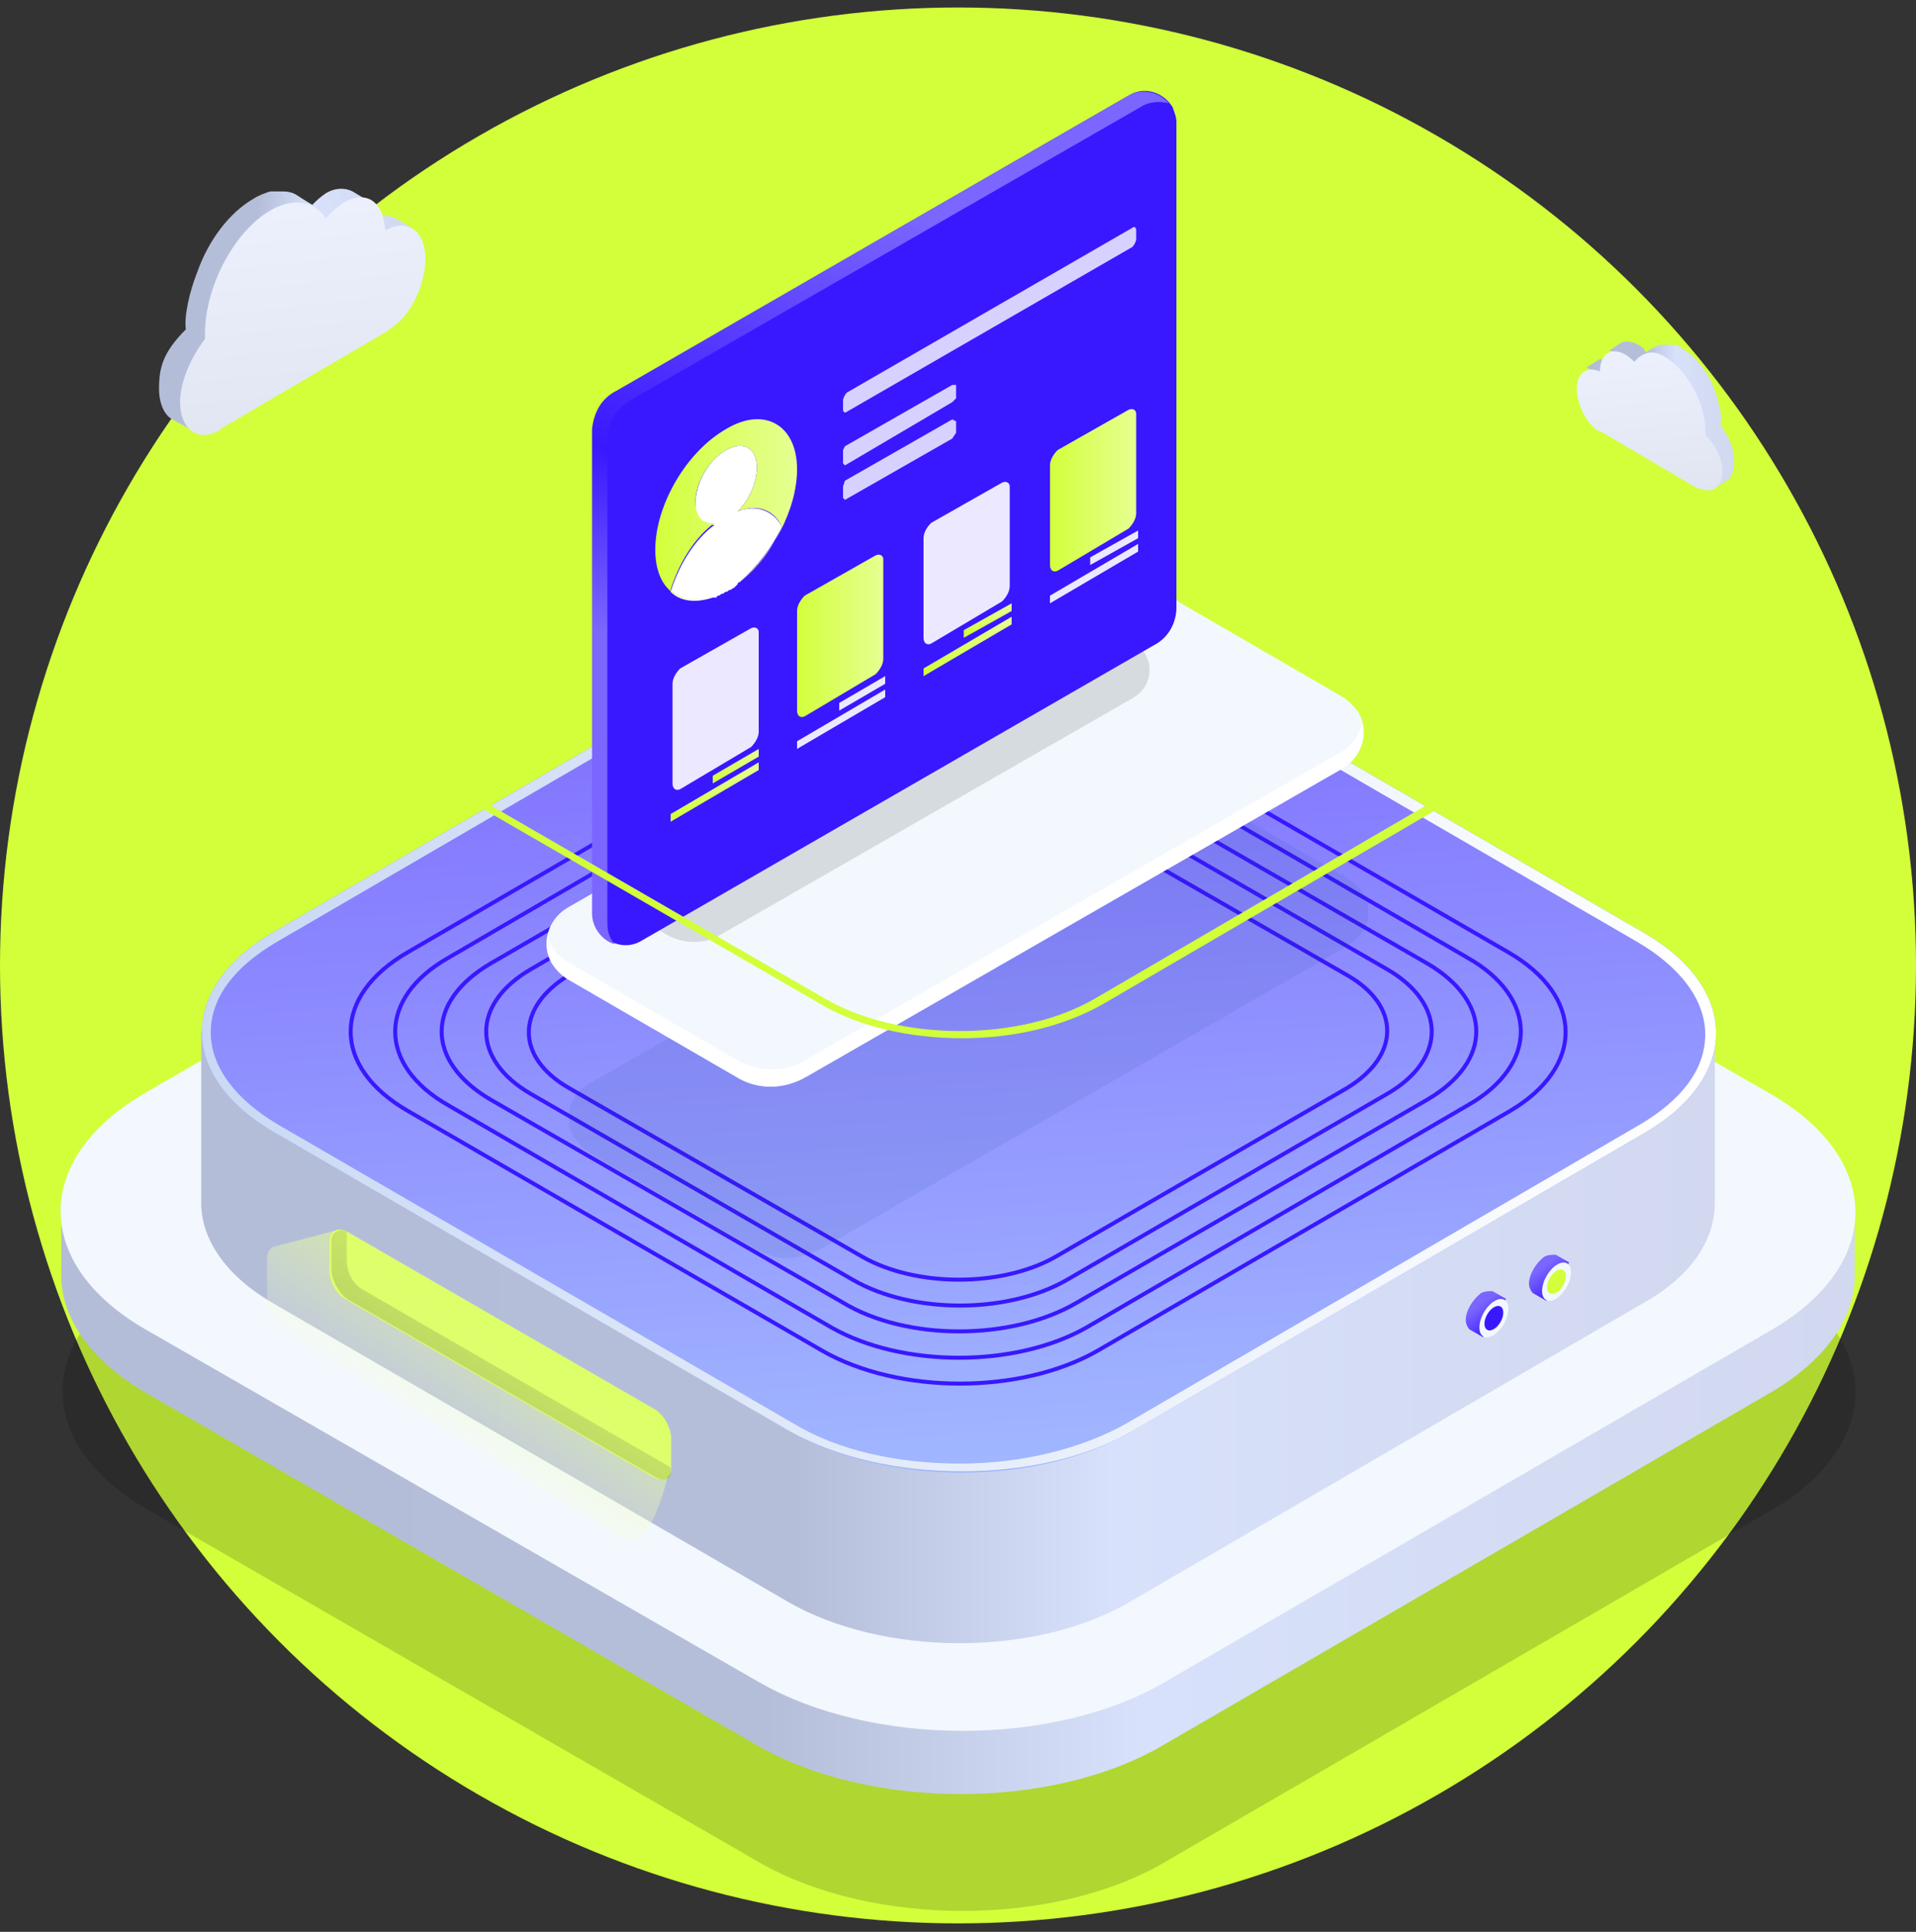
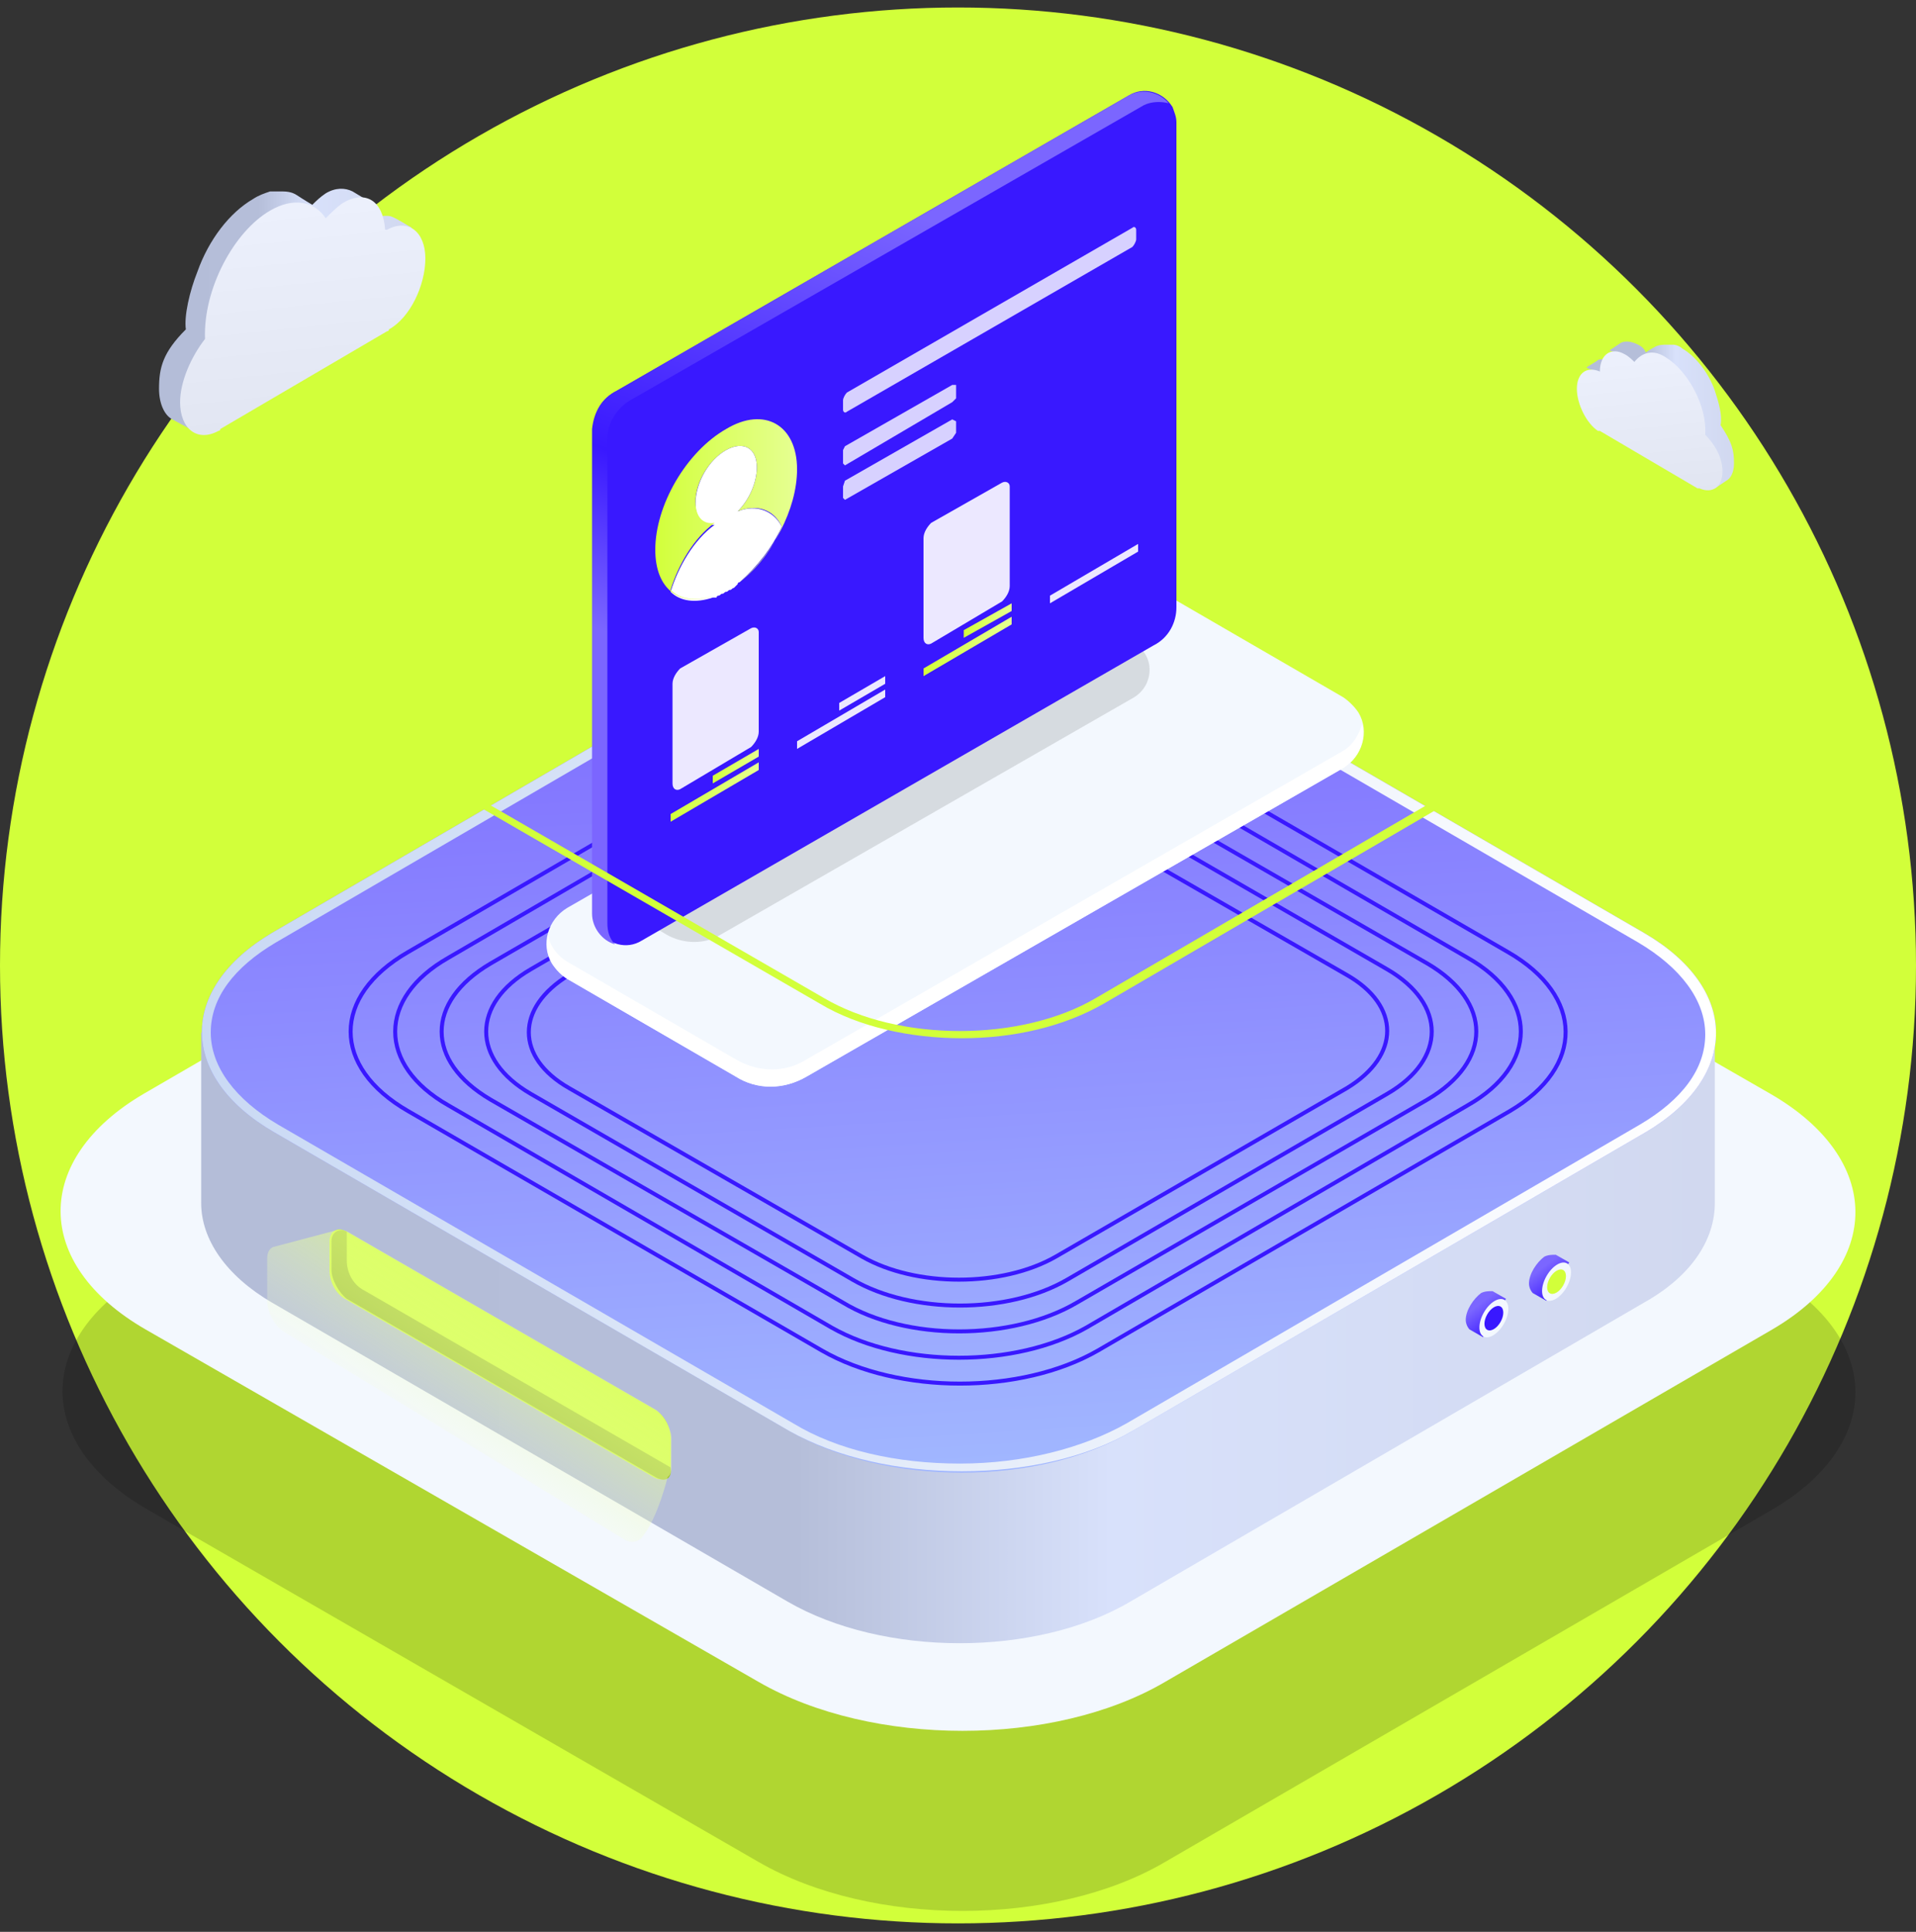
<svg xmlns="http://www.w3.org/2000/svg" width="120" height="121" viewBox="0 0 120 121" fill="none">
  <rect x="0" y="0" width="120" height="121" fill="#333333" stroke="none" />
  <circle cx="60" cy="60.469" r="60" fill="#D2FF3A" />
  <g opacity="0.4">
    <path d="M110.88 79.788C117.96 83.868 117.96 90.468 111 94.548L72.96 116.628C66 120.708 54.6 120.708 47.52 116.628L9.24 94.548C2.16 90.468 2.16 83.868 9.12 79.788L47.16 57.708C54.12 53.628 65.52 53.628 72.6 57.708L110.88 79.788Z" fill="black" fill-opacity="0.4" />
  </g>
-   <path d="M116.16 75.949H3.84V79.909C3.84 82.549 5.64 85.189 9.12 87.229L47.4 109.309C54.48 113.389 65.88 113.389 72.84 109.309L110.88 87.229C114.36 85.189 116.16 82.549 116.16 79.909V75.949Z" fill="url(#paint0_linear_126_72097)" />
  <path d="M110.88 68.509C117.96 72.589 117.96 79.189 111 83.269L72.96 105.349C66 109.429 54.6 109.429 47.52 105.349L9.12 83.269C2.04 79.189 2.04 72.589 9 68.509L47.04 46.429C54 42.349 65.4 42.349 72.48 46.429L110.88 68.509Z" fill="#F3F8FE" />
  <path d="M107.4 64.67H12.6V75.35C12.6 77.63 14.16 79.91 17.04 81.59L49.32 100.31C55.32 103.79 64.92 103.79 70.8 100.31L102.96 81.59C105.96 79.91 107.4 77.63 107.4 75.35V64.67Z" fill="url(#paint1_linear_126_72097)" />
  <path d="M102.96 58.43C108.96 61.91 108.96 67.43 103.08 70.91L70.92 89.63C65.04 93.11 55.44 93.11 49.44 89.63L17.16 70.91C11.16 67.43 11.16 61.91 17.04 58.43L49.2 39.71C55.08 36.23 64.68 36.23 70.68 39.71L102.96 58.43Z" fill="url(#paint2_linear_126_72097)" />
  <path d="M59.88 37.789C63.84 37.789 67.56 38.63 70.32 40.309L102.6 59.029C105.24 60.59 106.8 62.629 106.8 64.789C106.8 66.949 105.36 68.869 102.72 70.43L70.56 89.15C67.8 90.71 64.08 91.669 60.12 91.669C56.16 91.669 52.44 90.829 49.68 89.15L17.4 70.43C14.76 68.869 13.2 66.829 13.2 64.669C13.2 62.51 14.64 60.59 17.28 59.029L49.44 40.309C52.2 38.749 55.92 37.789 59.88 37.789ZM59.88 37.19C56.04 37.19 52.08 38.029 49.2 39.709L17.04 58.429C11.16 61.91 11.16 67.43 17.16 70.909L49.44 89.629C52.44 91.309 56.28 92.15 60.24 92.15C64.2 92.15 68.04 91.309 70.92 89.629L103.08 70.909C108.96 67.43 108.96 61.91 102.96 58.429L70.68 39.709C67.68 38.029 63.72 37.19 59.88 37.19Z" fill="url(#paint3_linear_126_72097)" />
  <path d="M41.04 88.309C41.64 88.669 42 89.389 42 90.109V91.909C42 92.51 41.52 92.87 40.92 92.51L21.6 81.35C21 80.99 20.64 80.269 20.64 79.549V77.749C20.64 77.15 21.12 76.79 21.72 77.15L41.04 88.309Z" fill="#D2FF3A" />
  <path d="M42 91.909L22.68 80.749C22.08 80.389 21.72 79.669 21.72 78.949V77.149C21.24 76.909 20.76 77.149 20.76 77.749V79.549C20.76 80.149 21.24 80.989 21.72 81.349L41.04 92.509C41.64 92.869 42.12 92.629 42 91.909Z" fill="#A0C12E" />
  <path d="M94.44 59.63C99.24 62.391 99.24 66.831 94.56 69.591L68.76 84.591C63.96 87.35 56.28 87.35 51.48 84.591L25.56 69.591C20.76 66.831 20.76 62.391 25.56 59.63L51.36 44.63C56.04 41.87 63.84 41.87 68.52 44.63L94.44 59.63Z" stroke="#3918FF" stroke-width="0.25" stroke-miterlimit="10" stroke-linejoin="round" />
  <path d="M91.92 59.99C96.36 62.51 96.36 66.71 91.92 69.23L68.04 83.15C63.6 85.67 56.52 85.67 52.08 83.15L28.08 69.23C23.64 66.71 23.64 62.51 28.08 59.99L51.96 46.07C56.4 43.55 63.48 43.55 67.92 46.07L91.92 59.99Z" stroke="#3918FF" stroke-width="0.25" stroke-miterlimit="10" stroke-linejoin="round" />
  <path d="M89.4 60.35C93.48 62.75 93.48 66.47 89.4 68.87L67.44 81.59C63.36 83.99 56.76 83.99 52.8 81.59L30.72 68.87C26.64 66.47 26.64 62.75 30.72 60.35L52.68 47.63C56.76 45.23 63.24 45.23 67.32 47.63L89.4 60.35Z" stroke="#3918FF" stroke-width="0.25" stroke-miterlimit="10" stroke-linejoin="round" />
  <path d="M86.88 60.711C90.6 62.871 90.6 66.351 86.88 68.511L66.84 80.151C63.12 82.311 57.12 82.311 53.4 80.151L33.24 68.511C29.52 66.351 29.52 62.871 33.24 60.711L53.28 49.071C57 46.911 63 46.911 66.72 49.071L86.88 60.711Z" stroke="#3918FF" stroke-width="0.25" stroke-miterlimit="10" stroke-linejoin="round" />
  <path d="M84.36 61.07C87.72 62.99 87.72 66.11 84.36 68.15L66.12 78.71C62.76 80.63 57.36 80.63 54 78.71L35.64 68.15C32.28 66.23 32.28 63.11 35.64 61.07L53.88 50.51C57.24 48.59 62.64 48.59 66 50.51L84.36 61.07Z" stroke="#3918FF" stroke-width="0.25" stroke-miterlimit="10" stroke-linejoin="round" />
  <path d="M96.84 81.47L96 80.99C95.88 80.87 95.76 80.63 95.76 80.39C95.76 79.79 96.24 79.07 96.72 78.71C96.96 78.59 97.2 78.59 97.44 78.59L98.28 79.07L96.84 81.47Z" fill="url(#paint4_linear_126_72097)" />
  <path d="M98.111 80.634C98.474 80.002 98.488 79.329 98.144 79.131C97.799 78.933 97.225 79.285 96.862 79.918C96.5 80.55 96.485 81.223 96.83 81.421C97.175 81.618 97.749 81.266 98.111 80.634Z" fill="#F3F8FE" />
  <path d="M97.903 80.515C98.134 80.112 98.135 79.679 97.905 79.547C97.675 79.415 97.301 79.635 97.07 80.037C96.84 80.439 96.839 80.873 97.069 81.004C97.299 81.136 97.672 80.917 97.903 80.515Z" fill="#D2FF3A" />
  <path d="M92.88 83.749L92.04 83.269C91.92 83.149 91.8 82.909 91.8 82.669C91.8 82.069 92.28 81.349 92.76 80.989C93 80.869 93.24 80.869 93.48 80.869L94.32 81.349L92.88 83.749Z" fill="url(#paint5_linear_126_72097)" />
  <path d="M94.186 82.919C94.549 82.287 94.564 81.614 94.219 81.416C93.874 81.218 93.3 81.57 92.937 82.203C92.575 82.835 92.56 83.508 92.905 83.706C93.25 83.904 93.824 83.552 94.186 82.919Z" fill="#F3F8FE" />
  <path d="M93.978 82.802C94.209 82.399 94.21 81.966 93.98 81.834C93.75 81.702 93.376 81.922 93.146 82.324C92.915 82.727 92.914 83.16 93.144 83.291C93.374 83.423 93.748 83.204 93.978 82.802Z" fill="#3918FF" />
  <path d="M42.054 90.109C42.054 89.509 41.574 88.669 41.094 88.309L21.774 77.149C21.534 77.029 21.294 77.029 21.174 77.029L17.094 78.109C16.854 78.229 16.734 78.469 16.734 78.829V81.469C16.734 82.189 17.214 83.149 17.934 83.509L39.174 96.469C39.654 96.709 40.134 96.469 40.254 96.229C41.214 95.029 41.814 92.509 41.814 92.509C41.814 92.509 42.054 92.389 42.054 91.909V90.109Z" fill="url(#paint6_linear_126_72097)" />
-   <path opacity="0.2" d="M85.32 58.429C85.32 58.429 85.32 58.309 85.44 58.309C85.56 58.189 85.56 58.069 85.56 57.949C85.56 57.829 85.56 57.829 85.68 57.709C85.68 57.589 85.68 57.469 85.68 57.349C85.68 57.229 85.68 57.229 85.68 57.109C85.68 56.989 85.68 56.869 85.68 56.749C85.56 56.029 85.08 55.429 84.48 55.069L74.16 49.069C72.84 48.349 71.16 48.349 69.84 49.069L36.84 67.909C36.24 68.269 35.76 68.869 35.64 69.589C35.64 69.709 35.64 69.829 35.64 69.949C35.64 70.069 35.64 70.069 35.64 70.189C35.64 70.309 35.64 70.429 35.64 70.549C35.64 70.669 35.64 70.669 35.76 70.789C35.76 70.909 35.88 71.029 35.88 71.149C35.88 71.149 35.88 71.269 36 71.269C36.12 71.389 36.24 71.629 36.36 71.749C36.36 71.749 36.36 71.749 36.48 71.869C36.6 71.989 36.84 72.109 36.96 72.229L47.28 78.229C47.4 78.349 47.64 78.349 47.76 78.469C48.6 78.829 49.56 78.949 50.52 78.589C50.88 78.469 51.24 78.349 51.6 78.109L84.36 59.269C84.48 59.149 84.72 59.029 84.84 58.909C84.84 58.909 84.96 58.909 84.96 58.789C85.08 58.669 85.2 58.549 85.32 58.429Z" fill="#00357C" fill-opacity="0.4" />
  <path d="M69.12 37.548L35.52 56.868C34.32 57.588 33.84 59.148 34.56 60.348C34.8 60.708 35.16 61.068 35.52 61.308L46.08 67.428C47.4 68.268 49.08 68.268 50.52 67.428L84.12 48.108C85.32 47.388 85.8 45.828 85.08 44.628C84.84 44.268 84.48 43.908 84.12 43.668L73.56 37.548C72.12 36.708 70.44 36.708 69.12 37.548Z" fill="#F3F8FE" />
  <path d="M66.48 39.589L40.56 54.469C39.6 55.069 39.36 56.269 39.84 57.109C39.96 57.349 40.2 57.709 40.56 57.829L41.76 58.549C42.84 59.149 44.16 59.149 45.12 58.549L71.04 43.669C72 43.069 72.24 41.869 71.76 41.029C71.64 40.789 71.28 40.429 71.04 40.309L69.84 39.589C68.88 38.989 67.56 38.989 66.48 39.589Z" fill="black" fill-opacity="0.12" />
  <path d="M84.12 47.03L50.52 66.35C49.2 67.19 47.52 67.19 46.08 66.35L35.52 60.23C34.92 59.87 34.44 59.27 34.32 58.55C34.08 59.63 34.56 60.71 35.52 61.31L46.08 67.43C47.4 68.27 49.08 68.27 50.52 67.43L84.12 48.11C85.08 47.51 85.56 46.43 85.32 45.35C85.08 46.07 84.72 46.67 84.12 47.03Z" fill="white" />
  <path d="M38.64 24.469L70.68 5.989C71.64 5.389 72.84 5.749 73.44 6.709C73.56 7.069 73.68 7.309 73.68 7.669V38.029C73.68 38.989 73.2 39.949 72.24 40.429L40.2 58.909C39.24 59.509 38.04 59.149 37.44 58.189C37.32 57.829 37.2 57.589 37.2 57.229V26.869C37.2 25.789 37.68 24.949 38.64 24.469Z" fill="#3918FF" />
  <path d="M38.64 24.468L70.68 5.988C71.52 5.508 72.6 5.748 73.2 6.468C72.72 6.348 72.12 6.348 71.64 6.588L39.48 25.068C38.64 25.548 38.04 26.508 38.04 27.468V57.828C38.04 58.308 38.16 58.788 38.52 59.148C37.68 58.908 37.08 58.068 37.08 57.228V26.868C37.2 25.788 37.68 24.948 38.64 24.468Z" fill="url(#paint7_linear_126_72097)" />
  <g opacity="0.9">
    <path d="M47.04 39.348C47.28 39.228 47.52 39.348 47.52 39.588V45.828C47.52 46.188 47.28 46.548 47.04 46.788L42.6 49.428C42.36 49.548 42.12 49.428 42.12 49.068V42.828C42.12 42.468 42.36 42.108 42.6 41.868L47.04 39.348Z" fill="white" />
  </g>
  <path d="M47.52 46.908V47.388L44.64 49.068V48.588L47.52 46.908Z" fill="url(#paint8_linear_126_72097)" />
  <path d="M47.52 47.748V48.228L42 51.468V50.988L47.52 47.748Z" fill="url(#paint9_linear_126_72097)" />
-   <path d="M54.84 34.787C55.08 34.667 55.32 34.787 55.32 35.027V41.267C55.32 41.627 55.08 41.987 54.84 42.227L50.4 44.867C50.16 44.987 49.92 44.867 49.92 44.507V38.267C49.92 37.907 50.16 37.547 50.4 37.307L54.84 34.787Z" fill="url(#paint10_linear_126_72097)" />
  <g opacity="0.9">
    <path d="M55.44 43.188V43.667L49.92 46.907V46.428L55.44 43.188Z" fill="white" />
  </g>
  <g opacity="0.9">
    <path d="M55.44 42.348V42.828L52.56 44.508V44.028L55.44 42.348Z" fill="white" />
  </g>
  <path d="M63.36 37.789V38.269L60.36 39.949V39.469L63.36 37.789Z" fill="url(#paint11_linear_126_72097)" />
  <g opacity="0.9">
    <path d="M62.76 30.229C63 30.109 63.24 30.229 63.24 30.469V36.709C63.24 37.069 63 37.429 62.76 37.669L58.32 40.309C58.08 40.429 57.84 40.309 57.84 39.949V33.709C57.84 33.349 58.08 32.989 58.32 32.749L62.76 30.229Z" fill="white" />
  </g>
  <path d="M63.36 38.629V39.109L57.84 42.349V41.869L63.36 38.629Z" fill="url(#paint12_linear_126_72097)" />
-   <path d="M70.68 25.668C70.92 25.548 71.16 25.668 71.16 25.908V32.148C71.16 32.508 70.92 32.868 70.68 33.108L66.24 35.748C66 35.868 65.76 35.748 65.76 35.388V29.148C65.76 28.788 66 28.428 66.24 28.188L70.68 25.668Z" fill="url(#paint13_linear_126_72097)" />
  <g opacity="0.9">
-     <path d="M71.28 33.228V33.709L68.28 35.389V34.908L71.28 33.228Z" fill="white" />
    <path d="M71.28 34.068V34.548L65.76 37.788V37.308L71.28 34.068Z" fill="white" />
  </g>
  <g opacity="0.8">
    <path d="M70.92 14.268C71.04 14.149 71.16 14.268 71.16 14.389V14.989C71.16 15.108 71.04 15.348 70.92 15.469L53.04 25.788C52.92 25.909 52.8 25.788 52.8 25.669V25.069C52.8 24.948 52.92 24.709 53.04 24.588L70.92 14.268Z" fill="white" />
    <path d="M59.64 26.268L59.88 26.388V27.108L59.64 27.468L52.92 31.308L52.8 31.188V30.468L52.92 30.108L59.64 26.268Z" fill="white" />
    <path d="M59.64 24.109H59.88V24.949L59.64 25.189L52.92 29.149L52.8 29.029V28.189L52.92 27.949L59.64 24.109Z" fill="white" />
  </g>
  <path d="M45.48 28.188C46.56 27.588 47.4 28.068 47.4 29.268C47.4 30.228 46.92 31.308 46.2 32.028C47.4 31.548 48.48 32.028 48.96 32.988C48.36 34.308 47.4 35.508 46.32 36.468C46.32 36.468 46.2 36.468 46.2 36.588C46.2 36.588 46.2 36.588 46.08 36.708L45.96 36.828C45.84 36.828 45.84 36.948 45.72 36.948C45.6 36.948 45.6 37.068 45.48 37.068C45.36 37.068 45.36 37.188 45.24 37.188C45.12 37.188 45.12 37.308 45 37.308C45 37.308 44.88 37.308 44.88 37.428H44.76C44.76 37.428 44.76 37.428 44.64 37.428C43.56 37.788 42.6 37.668 42 37.068C42.48 35.508 43.44 33.828 44.76 32.868C44.04 32.988 43.56 32.508 43.56 31.548C43.56 30.228 44.4 28.788 45.48 28.188Z" fill="white" />
  <path d="M45.48 26.869C47.88 25.429 49.92 26.629 49.92 29.389C49.92 31.909 48.36 34.789 46.32 36.469C47.4 35.629 48.36 34.429 48.96 32.989C48.48 31.909 47.4 31.549 46.2 32.029C46.92 31.309 47.4 30.229 47.4 29.269C47.4 28.069 46.56 27.589 45.48 28.189C44.4 28.789 43.56 30.229 43.56 31.429C43.56 32.389 44.04 32.869 44.76 32.749C43.44 33.709 42.48 35.389 42 36.949C42.6 37.549 43.56 37.669 44.64 37.309C42.6 38.029 41.04 36.949 41.04 34.429C41.04 31.669 42.96 28.309 45.48 26.869Z" fill="url(#paint14_linear_126_72097)" />
  <path d="M94.8 37.308L74.28 25.428V26.148L94.44 37.788C96.72 39.108 97.92 40.788 97.92 42.588C97.92 44.388 96.72 46.068 94.56 47.388L68.64 62.508C63.96 65.268 56.28 65.268 51.6 62.508L25.44 47.388C23.16 46.068 21.96 44.388 21.96 42.588C21.96 40.788 23.16 39.108 25.44 37.788L36.84 31.188V30.468L25.2 37.188C22.8 38.628 21.48 40.428 21.48 42.468C21.48 44.508 22.8 46.428 25.2 47.748L51.36 62.868C53.76 64.308 57 65.028 60.24 65.028C63.48 65.028 66.6 64.308 69.12 62.868L95.04 47.748C97.44 46.308 98.76 44.508 98.76 42.468C98.52 40.668 97.2 38.748 94.8 37.308Z" fill="#D2FF3A" />
  <path d="M9.96 24.349C9.96 25.309 10.32 26.029 10.8 26.27L12.12 26.989C12.12 26.989 25.32 17.149 25.32 15.47C25.32 15.47 25.32 14.87 25.2 14.509C25.44 14.389 25.8 14.27 25.8 14.27C25.56 14.149 24.84 13.669 24.48 13.55C24 13.43 23.16 13.669 22.92 13.79C22.92 13.43 22.8 13.069 22.68 12.829L23.28 12.71L22.08 11.989C21.6 11.749 21 11.749 20.4 12.11C20.04 12.35 19.8 12.589 19.56 12.829C19.56 12.829 18.96 12.47 18.6 12.229C18.24 11.989 17.88 11.989 17.52 11.989C17.4 11.989 17.28 11.989 17.16 11.989C17.04 11.989 17.04 11.989 16.92 11.989C16.56 12.11 16.2 12.229 15.84 12.47C14.4 13.309 13.08 14.989 12.36 17.029C11.88 18.23 11.52 19.79 11.64 20.63C10.2 22.07 9.96 23.029 9.96 24.349Z" fill="url(#paint15_linear_126_72097)" />
  <path d="M11.28 25.189C11.28 26.869 12.36 27.709 13.68 26.989C13.68 26.989 13.8 26.989 13.8 26.869L24.24 20.749C24.24 20.749 24.36 20.749 24.36 20.629C25.68 19.909 26.64 17.869 26.64 16.189C26.64 14.509 25.56 13.669 24.24 14.389C24.24 14.389 24.24 14.389 24.12 14.389C24 12.589 22.92 11.869 21.48 12.709C21.12 12.949 20.76 13.309 20.4 13.669C19.68 12.589 18.36 12.349 16.92 13.189C14.64 14.509 12.72 18.109 12.84 21.229C12 22.309 11.28 23.869 11.28 25.189Z" fill="url(#paint16_linear_126_72097)" />
  <path d="M108.6 29.029C108.6 29.629 108.36 29.989 108.12 30.109L107.4 30.589C107.4 30.589 99.6 24.829 99.6 23.749C99.6 23.749 99.6 23.389 99.72 23.149C99.6 23.149 99.36 23.029 99.36 23.029C99.48 22.909 99.96 22.669 100.08 22.549C100.32 22.429 100.92 22.549 101.04 22.669C101.04 22.429 101.04 22.309 101.16 22.069L100.8 21.949L101.52 21.469C101.76 21.349 102.12 21.349 102.6 21.589C102.84 21.709 102.96 21.829 103.08 22.069C103.08 22.069 103.44 21.829 103.68 21.709C103.92 21.589 104.16 21.589 104.4 21.589C104.52 21.589 104.52 21.589 104.64 21.589H104.76C105 21.589 105.24 21.709 105.36 21.829C106.2 22.309 107.04 23.389 107.4 24.469C107.64 25.189 107.88 26.029 107.76 26.629C108.48 27.709 108.6 28.189 108.6 29.029Z" fill="url(#paint17_linear_126_72097)" />
  <path d="M107.88 29.51C107.88 30.47 107.28 30.95 106.44 30.59C106.44 30.59 106.44 30.59 106.32 30.59L100.2 26.99C100.2 26.99 100.2 26.99 100.08 26.99C99.36 26.51 98.76 25.31 98.76 24.35C98.76 23.39 99.36 22.91 100.2 23.27C100.2 22.19 100.92 21.71 101.76 22.19C102 22.31 102.24 22.55 102.36 22.67C102.84 22.07 103.56 21.83 104.4 22.43C105.72 23.27 106.92 25.43 106.8 27.23C107.4 27.83 107.88 28.67 107.88 29.51Z" fill="url(#paint18_linear_126_72097)" />
  <defs>
    <linearGradient id="paint0_linear_126_72097" x1="116.16" y1="97.144" x2="3.84" y2="97.144" gradientUnits="userSpaceOnUse">
      <stop stop-color="#D1D8EF" />
      <stop offset="0.399" stop-color="#D8E1FB" />
      <stop offset="0.607" stop-color="#B5BED9" />
      <stop offset="1" stop-color="#B4BDD8" />
    </linearGradient>
    <linearGradient id="paint1_linear_126_72097" x1="107.4" y1="86.93" x2="12.6" y2="86.93" gradientUnits="userSpaceOnUse">
      <stop stop-color="#D1D8EF" />
      <stop offset="0.399" stop-color="#D8E1FB" />
      <stop offset="0.607" stop-color="#B5BED9" />
      <stop offset="1" stop-color="#B4BDD8" />
    </linearGradient>
    <linearGradient id="paint2_linear_126_72097" x1="12.589" y1="37.132" x2="16.314" y2="97.861" gradientUnits="userSpaceOnUse">
      <stop stop-color="#7B65FF" />
      <stop offset="1" stop-color="#A3BBFF" />
    </linearGradient>
    <linearGradient id="paint3_linear_126_72097" x1="107.087" y1="68.904" x2="12.983" y2="60.361" gradientUnits="userSpaceOnUse">
      <stop stop-color="white" />
      <stop offset="1" stop-color="#C9D9F4" />
    </linearGradient>
    <linearGradient id="paint4_linear_126_72097" x1="92.751" y1="77.469" x2="98.69" y2="85.176" gradientUnits="userSpaceOnUse">
      <stop stop-color="#7B66FF" />
      <stop offset="0.399" stop-color="#7B66FF" />
      <stop offset="0.607" stop-color="#3918FF" />
      <stop offset="1" stop-color="#7B66FF" />
    </linearGradient>
    <linearGradient id="paint5_linear_126_72097" x1="88.79" y1="79.748" x2="94.73" y2="87.455" gradientUnits="userSpaceOnUse">
      <stop stop-color="#7B66FF" />
      <stop offset="0.399" stop-color="#7B66FF" />
      <stop offset="0.607" stop-color="#3918FF" />
      <stop offset="1" stop-color="#7B66FF" />
    </linearGradient>
    <linearGradient id="paint6_linear_126_72097" x1="35.346" y1="77.029" x2="25.391" y2="92.318" gradientUnits="userSpaceOnUse">
      <stop stop-color="#D2FF3A" />
      <stop offset="1" stop-color="white" stop-opacity="0" />
    </linearGradient>
    <linearGradient id="paint7_linear_126_72097" x1="33.345" y1="59.869" x2="50.725" y2="11.108" gradientUnits="userSpaceOnUse">
      <stop stop-color="#7B66FF" />
      <stop offset="0.399" stop-color="#7B66FF" />
      <stop offset="0.607" stop-color="#3918FF" />
      <stop offset="1" stop-color="#7B66FF" />
    </linearGradient>
    <linearGradient id="paint8_linear_126_72097" x1="44.607" y1="47.969" x2="47.567" y2="47.969" gradientUnits="userSpaceOnUse">
      <stop stop-color="#D2FF3A" />
      <stop offset="1" stop-color="#E6FF93" />
    </linearGradient>
    <linearGradient id="paint9_linear_126_72097" x1="41.937" y1="49.576" x2="47.611" y2="49.576" gradientUnits="userSpaceOnUse">
      <stop stop-color="#D2FF3A" />
      <stop offset="1" stop-color="#E6FF93" />
    </linearGradient>
    <linearGradient id="paint10_linear_126_72097" x1="49.859" y1="39.738" x2="55.409" y2="39.738" gradientUnits="userSpaceOnUse">
      <stop stop-color="#D2FF3A" />
      <stop offset="1" stop-color="#E6FF93" />
    </linearGradient>
    <linearGradient id="paint11_linear_126_72097" x1="60.326" y1="38.85" x2="63.409" y2="38.85" gradientUnits="userSpaceOnUse">
      <stop stop-color="#D2FF3A" />
      <stop offset="1" stop-color="#E6FF93" />
    </linearGradient>
    <linearGradient id="paint12_linear_126_72097" x1="57.777" y1="40.456" x2="63.45" y2="40.456" gradientUnits="userSpaceOnUse">
      <stop stop-color="#D2FF3A" />
      <stop offset="1" stop-color="#E6FF93" />
    </linearGradient>
    <linearGradient id="paint13_linear_126_72097" x1="65.699" y1="30.618" x2="71.249" y2="30.618" gradientUnits="userSpaceOnUse">
      <stop stop-color="#D2FF3A" />
      <stop offset="1" stop-color="#E6FF93" />
    </linearGradient>
    <linearGradient id="paint14_linear_126_72097" x1="40.939" y1="31.794" x2="50.066" y2="31.794" gradientUnits="userSpaceOnUse">
      <stop stop-color="#D2FF3A" />
      <stop offset="1" stop-color="#E6FF93" />
    </linearGradient>
    <linearGradient id="paint15_linear_126_72097" x1="25.8" y1="20.649" x2="9.96" y2="20.649" gradientUnits="userSpaceOnUse">
      <stop stop-color="#D1D8EF" />
      <stop offset="0.399" stop-color="#D8E1FB" />
      <stop offset="0.607" stop-color="#B5BED9" />
      <stop offset="1" stop-color="#B4BDD8" />
    </linearGradient>
    <linearGradient id="paint16_linear_126_72097" x1="11.271" y1="12.368" x2="12.937" y2="28.657" gradientUnits="userSpaceOnUse">
      <stop stop-color="#EDF1FD" />
      <stop offset="1" stop-color="#E1E5F1" />
    </linearGradient>
    <linearGradient id="paint17_linear_126_72097" x1="108.6" y1="26.744" x2="99.36" y2="26.744" gradientUnits="userSpaceOnUse">
      <stop stop-color="#D1D8EF" />
      <stop offset="0.399" stop-color="#D8E1FB" />
      <stop offset="0.607" stop-color="#B5BED9" />
      <stop offset="1" stop-color="#B4BDD8" />
    </linearGradient>
    <linearGradient id="paint18_linear_126_72097" x1="98.755" y1="22.009" x2="99.714" y2="31.536" gradientUnits="userSpaceOnUse">
      <stop stop-color="#EDF1FD" />
      <stop offset="1" stop-color="#E1E5F1" />
    </linearGradient>
  </defs>
</svg>